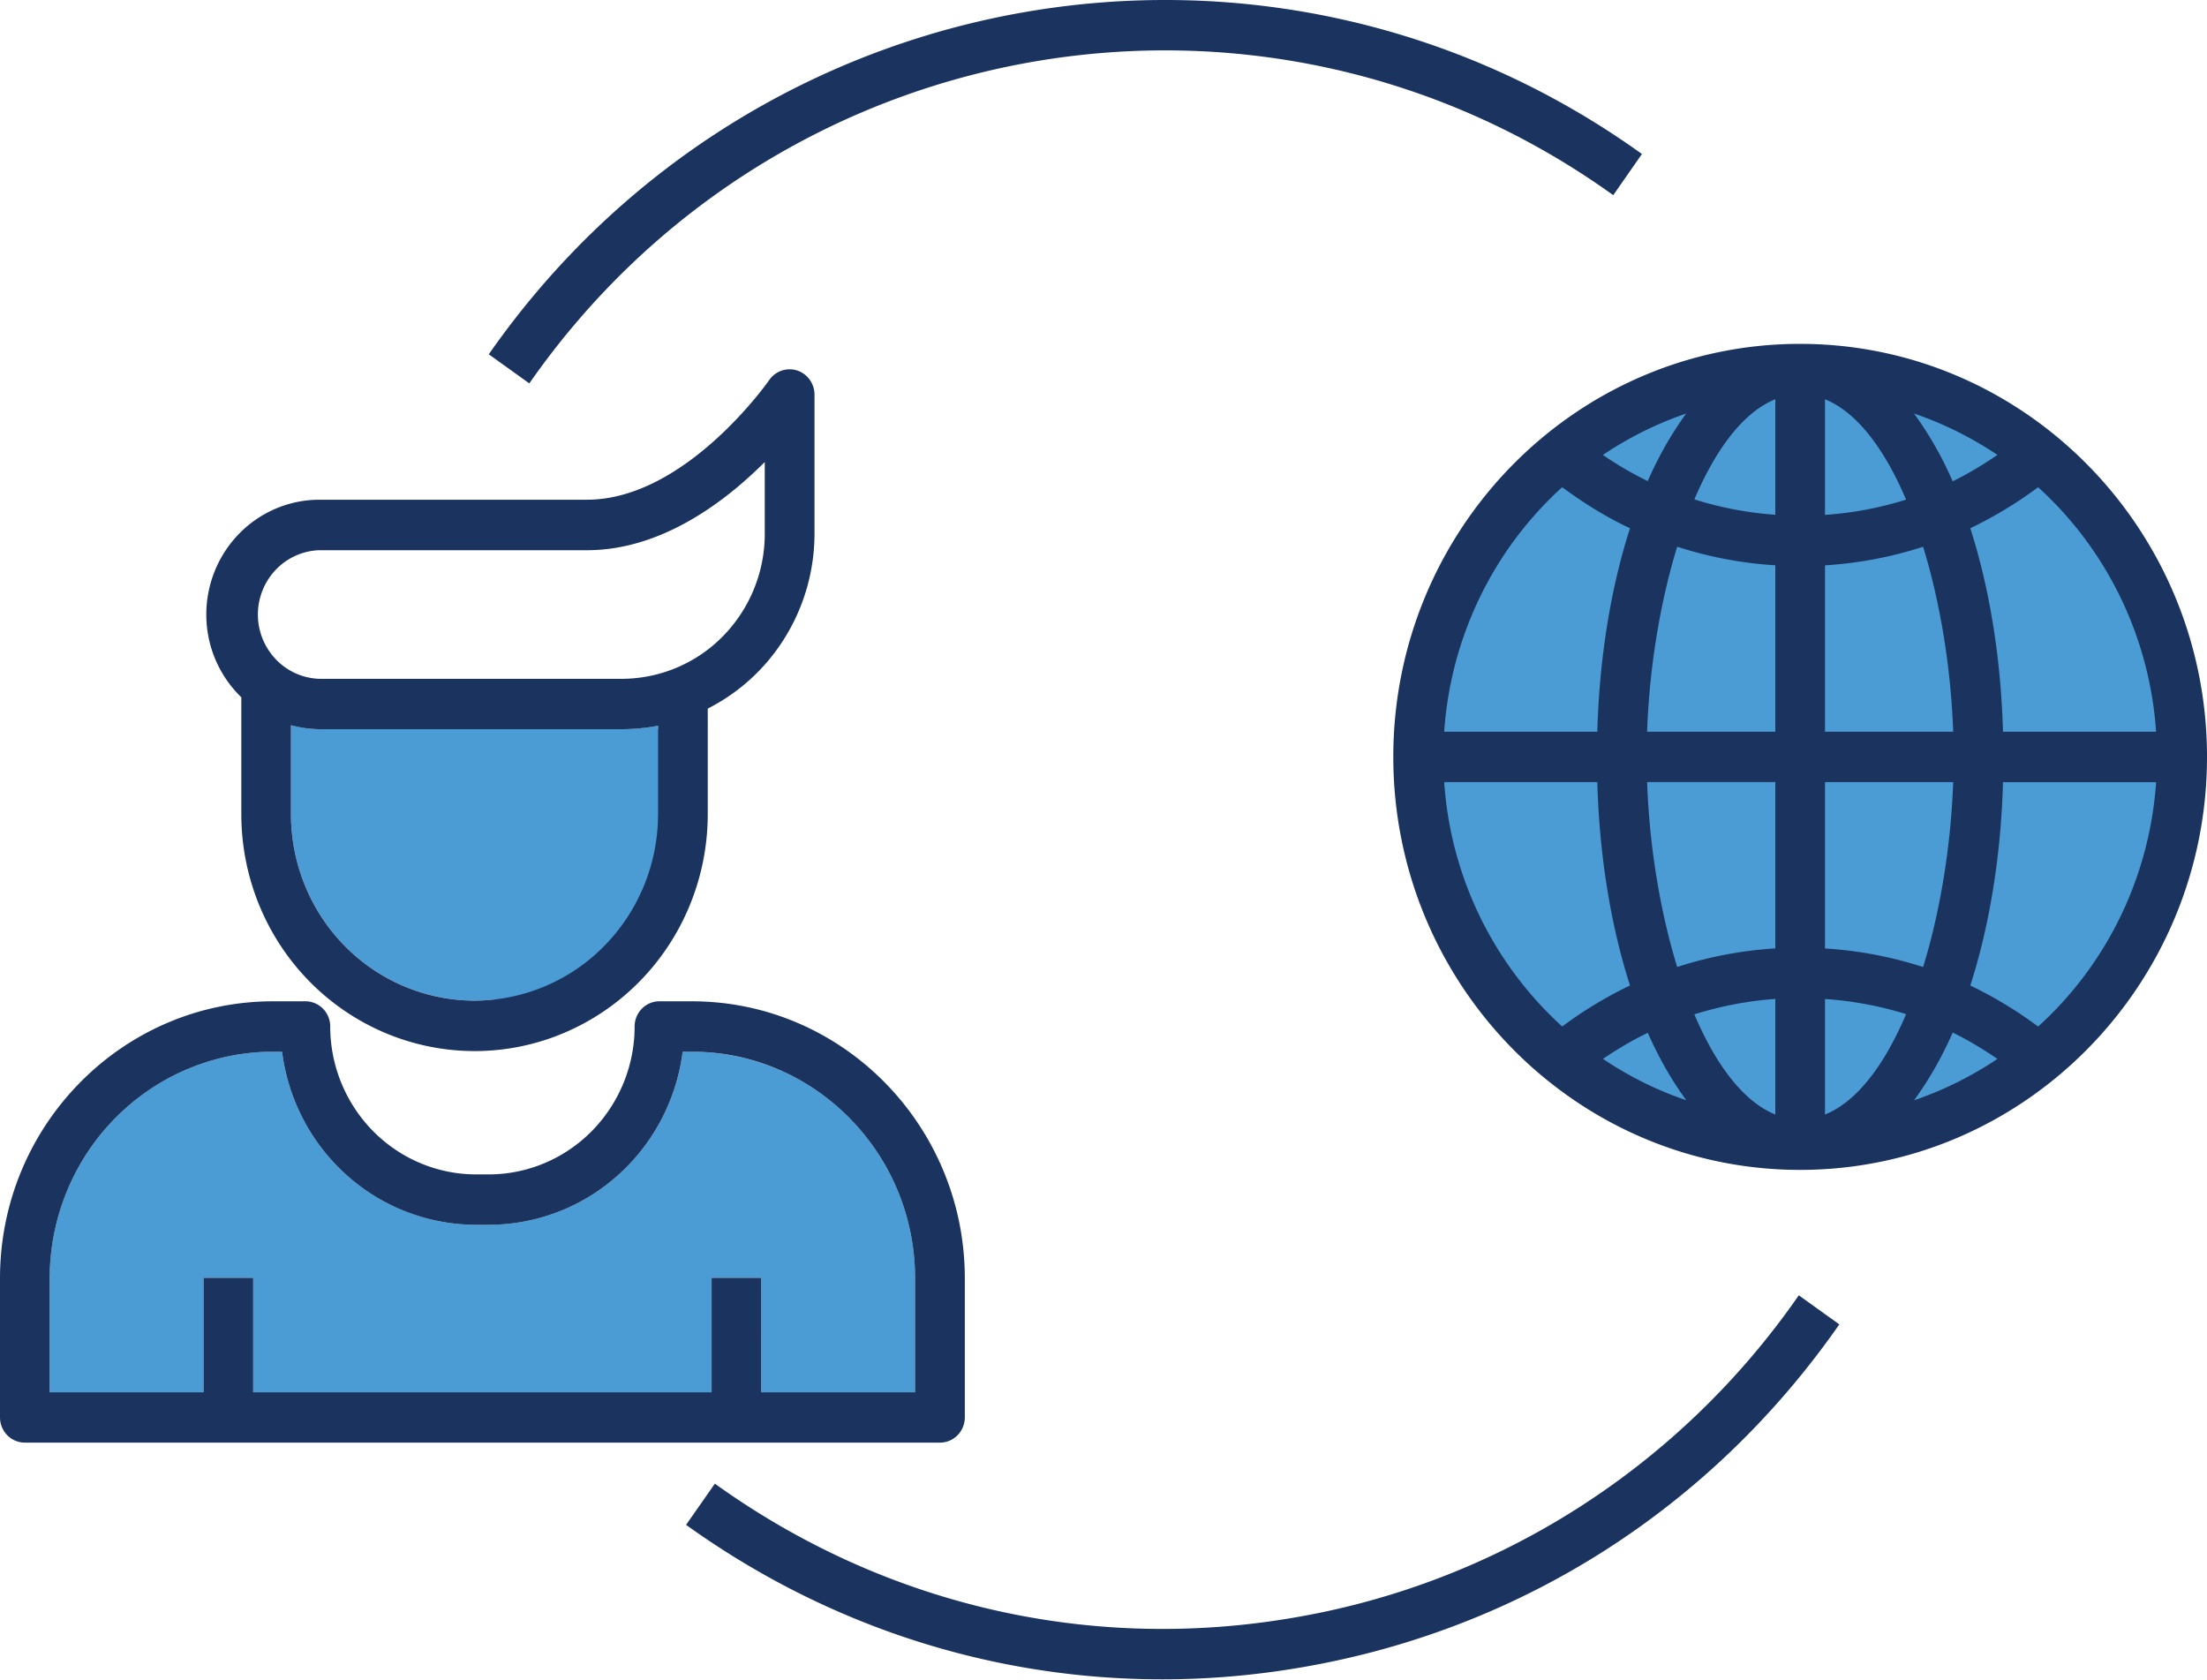
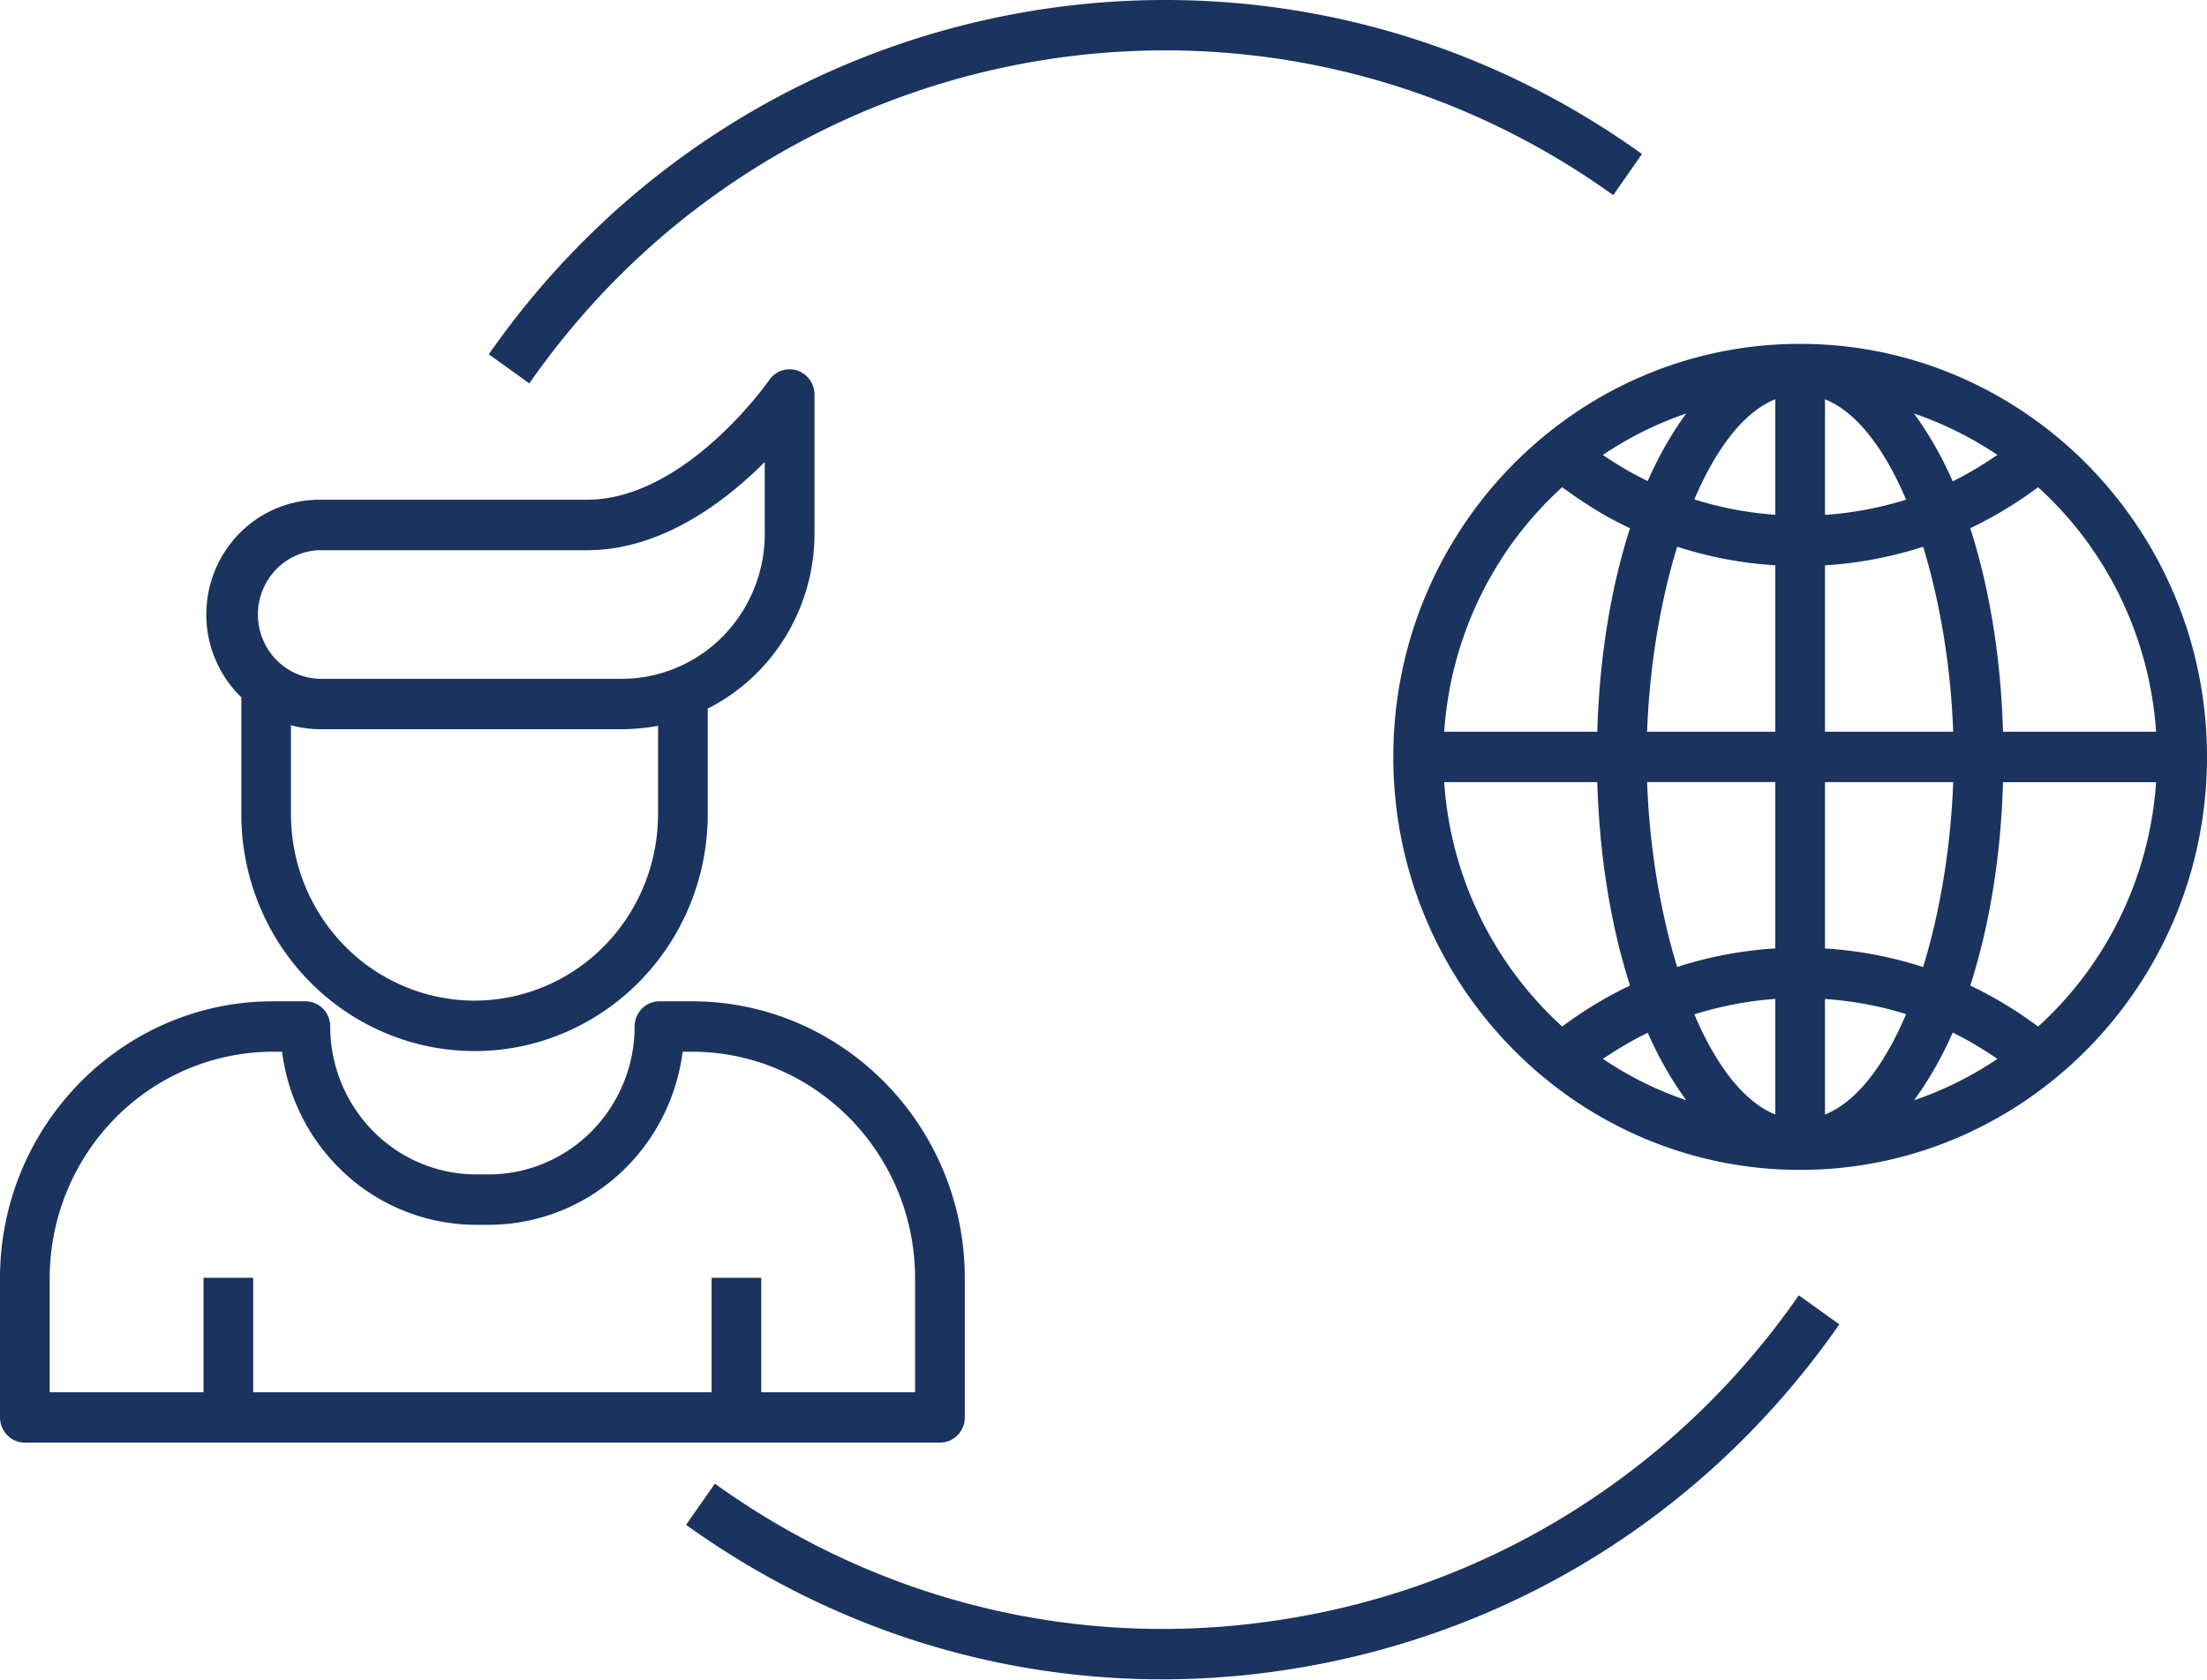
<svg xmlns="http://www.w3.org/2000/svg" width="67" height="51" fill="none">
  <g fill="#4b9bd5">
-     <path d="M19.977 22.031v2.689c-.002 1.499-.59 2.937-1.634 3.997a5.54 5.54 0 0 1-3.938 1.659 5.54 5.54 0 0 1-3.938-1.659c-1.045-1.06-1.632-2.498-1.634-3.997v-2.705c.276.07.56.121.859.121h9.189c.375 0 .739-.039 1.096-.105z" />
-     <path d="M20.03 22.136h-1.204v2.585c-.002 1.297-.442 2.553-1.247 3.56a5.57 5.57 0 0 1-3.175 1.972 5.46 5.46 0 0 0 1.151.123 5.54 5.54 0 0 0 3.938-1.659c1.045-1.06 1.632-2.498 1.634-3.997v-2.689a6.12 6.12 0 0 1-1.097.104zm7.752 16.672v3.456h-4.671v-3.476h-1.508v3.476H7.686v-3.476H6.179v3.476H1.508v-3.456a6.94 6.94 0 0 1 1.988-4.864 6.74 6.74 0 0 1 4.792-2.018h.275c.185 1.452.884 2.786 1.968 3.753a5.89 5.89 0 0 0 3.919 1.502h.387a5.89 5.89 0 0 0 3.919-1.502c1.083-.967 1.783-2.301 1.968-3.753h.28a6.74 6.74 0 0 1 4.791 2.019 6.94 6.94 0 0 1 1.987 4.863zm26.867-3.913c6.485 0 11.743-5.336 11.743-11.918s-5.257-11.918-11.743-11.918-11.743 5.336-11.743 11.918 5.258 11.918 11.743 11.918z" />
-   </g>
+     </g>
  <path d="M21.006 30.397h-.989c-.199 0-.39.081-.531.224a.77.77 0 0 0-.22.539 4.53 4.53 0 0 1-1.298 3.175c-.83.842-1.955 1.316-3.129 1.317h-.387c-1.174-.001-2.299-.475-3.129-1.317a4.53 4.53 0 0 1-1.298-3.175.77.77 0 0 0-.22-.539c-.141-.143-.332-.224-.531-.224h-.985C3.716 30.397 0 34.169 0 38.808v4.219c0 .101.019.2.057.293s.093.177.163.249.153.128.244.166.189.059.288.059h27.786c.099 0 .197-.02.288-.059s.174-.095.244-.166.125-.156.163-.249.057-.192.057-.293v-4.219c0-4.639-3.716-8.411-8.284-8.411zm6.776 11.868h-4.671V38.79h-1.508v3.475H7.686V38.79H6.179v3.475H1.508v-3.456c.002-1.825.717-3.574 1.988-4.864s2.995-2.016 4.792-2.018h.275c.185 1.452.884 2.786 1.968 3.753a5.89 5.89 0 0 0 3.919 1.502h.387a5.89 5.89 0 0 0 3.919-1.502c1.083-.967 1.783-2.301 1.968-3.753h.28c3.735 0 6.776 3.087 6.776 6.882v3.456h.002zm-3.586-31.019c-.153-.048-.317-.046-.469.006s-.283.153-.375.286c-.023.035-2.543 3.632-5.531 3.632H9.691a3.41 3.41 0 0 0-2.424 1.024c-.643.654-1.004 1.539-1.004 2.463a3.49 3.49 0 0 0 1.063 2.511v3.554c.002 1.905.748 3.732 2.076 5.079s3.127 2.105 5.004 2.107 3.677-.76 5.004-2.107 2.074-3.174 2.076-5.079v-3.211c.972-.492 1.79-1.249 2.362-2.186s.877-2.017.879-3.119v-4.227a.78.78 0 0 0-.147-.454.76.76 0 0 0-.383-.279zm-4.219 13.475c-.002 1.499-.59 2.937-1.634 3.997a5.54 5.54 0 0 1-3.938 1.659 5.54 5.54 0 0 1-3.938-1.659c-1.045-1.06-1.632-2.498-1.634-3.997v-2.705a3.47 3.47 0 0 0 .859.121h9.189a6.02 6.02 0 0 0 1.097-.105v2.689h-.001zm3.24-8.516a4.44 4.44 0 0 1-1.272 3.111 4.31 4.31 0 0 1-3.065 1.291H9.691a1.91 1.91 0 0 1-1.319-.594 1.97 1.97 0 0 1 0-2.716 1.91 1.91 0 0 1 1.319-.594h8.13c2.251 0 4.18-1.46 5.395-2.677v2.179h.001zm31.391 23.117c-1.785 2.574-4.055 4.764-6.679 6.442a23.26 23.26 0 0 1-8.608 3.336c-6.213 1.082-12.471-.362-17.619-4.06l-.874 1.25c4.291 3.082 9.304 4.69 14.454 4.69 1.427 0 2.861-.124 4.291-.374 6.615-1.149 12.392-4.842 16.265-10.401l-1.231-.883zm-39.77-28.567l1.231.884C23.586.856 38.351-1.709 48.975 5.925l.871-1.25c-11.303-8.12-27.007-5.391-35.007 6.08zm39.809-.316c-6.811 0-12.349 5.625-12.349 12.538s5.538 12.538 12.349 12.538S67 29.89 67 22.977s-5.542-12.538-12.353-12.538zm-3.456 2.114c-.429.588-.825 1.265-1.169 2.052-.473-.23-.928-.496-1.362-.794a10.8 10.8 0 0 1 2.531-1.258zm-3.766 2.238c.652.479 1.331.907 2.059 1.245-.572 1.779-.928 3.885-.993 6.177h-4.648c.195-2.854 1.48-5.517 3.582-7.423zm-3.582 8.953h4.648c.065 2.289.422 4.395.993 6.173a12.42 12.42 0 0 0-2.059 1.245 11.02 11.02 0 0 1-3.582-7.419zm4.818 8.4c.438-.292.89-.564 1.362-.791.346.782.74 1.463 1.169 2.047a10.52 10.52 0 0 1-2.531-1.257zm5.234 1.689c-.97-.389-1.81-1.514-2.458-3.04.798-.249 1.623-.409 2.458-.468v3.507zm0-5.042c-1.017.063-2.017.253-2.979.564-.521-1.694-.844-3.674-.913-5.613h3.892v5.049zm0-6.578h-3.892c.069-1.942.392-3.92.913-5.616a12.06 12.06 0 0 0 2.979.564v5.052zm0-6.585a10.73 10.73 0 0 1-2.458-.468c.648-1.521 1.488-2.651 2.458-3.04v3.507zm11.56 6.585h-4.648c-.065-2.293-.422-4.399-.993-6.177.724-.347 1.414-.764 2.059-1.245 2.102 1.906 3.387 4.569 3.582 7.423zm-4.818-8.403c-.438.3-.89.573-1.358.802a10.82 10.82 0 0 0-1.173-2.059 10.82 10.82 0 0 1 2.531 1.257zm-5.234-1.689c.975.393 1.814 1.521 2.462 3.047-.794.249-1.619.405-2.462.463v-3.511zm0 5.041a12.09 12.09 0 0 0 2.979-.564c.521 1.697.844 3.674.913 5.616h-3.892v-5.052zm0 6.582h3.892c-.069 1.938-.392 3.92-.913 5.613a12.06 12.06 0 0 0-2.979-.564v-5.049zm0 10.09v-3.507a10.7 10.7 0 0 1 2.462.459c-.648 1.53-1.489 2.659-2.462 3.048zm2.704-.432c.429-.588.828-1.269 1.173-2.055.468.225.92.503 1.358.798-.779.525-1.631.95-2.531 1.257zm3.766-2.239a12.51 12.51 0 0 0-2.059-1.245c.572-1.779.929-3.885.993-6.173h4.648c-.195 2.852-1.48 5.515-3.582 7.419z" fill="#1b335f" />
</svg>